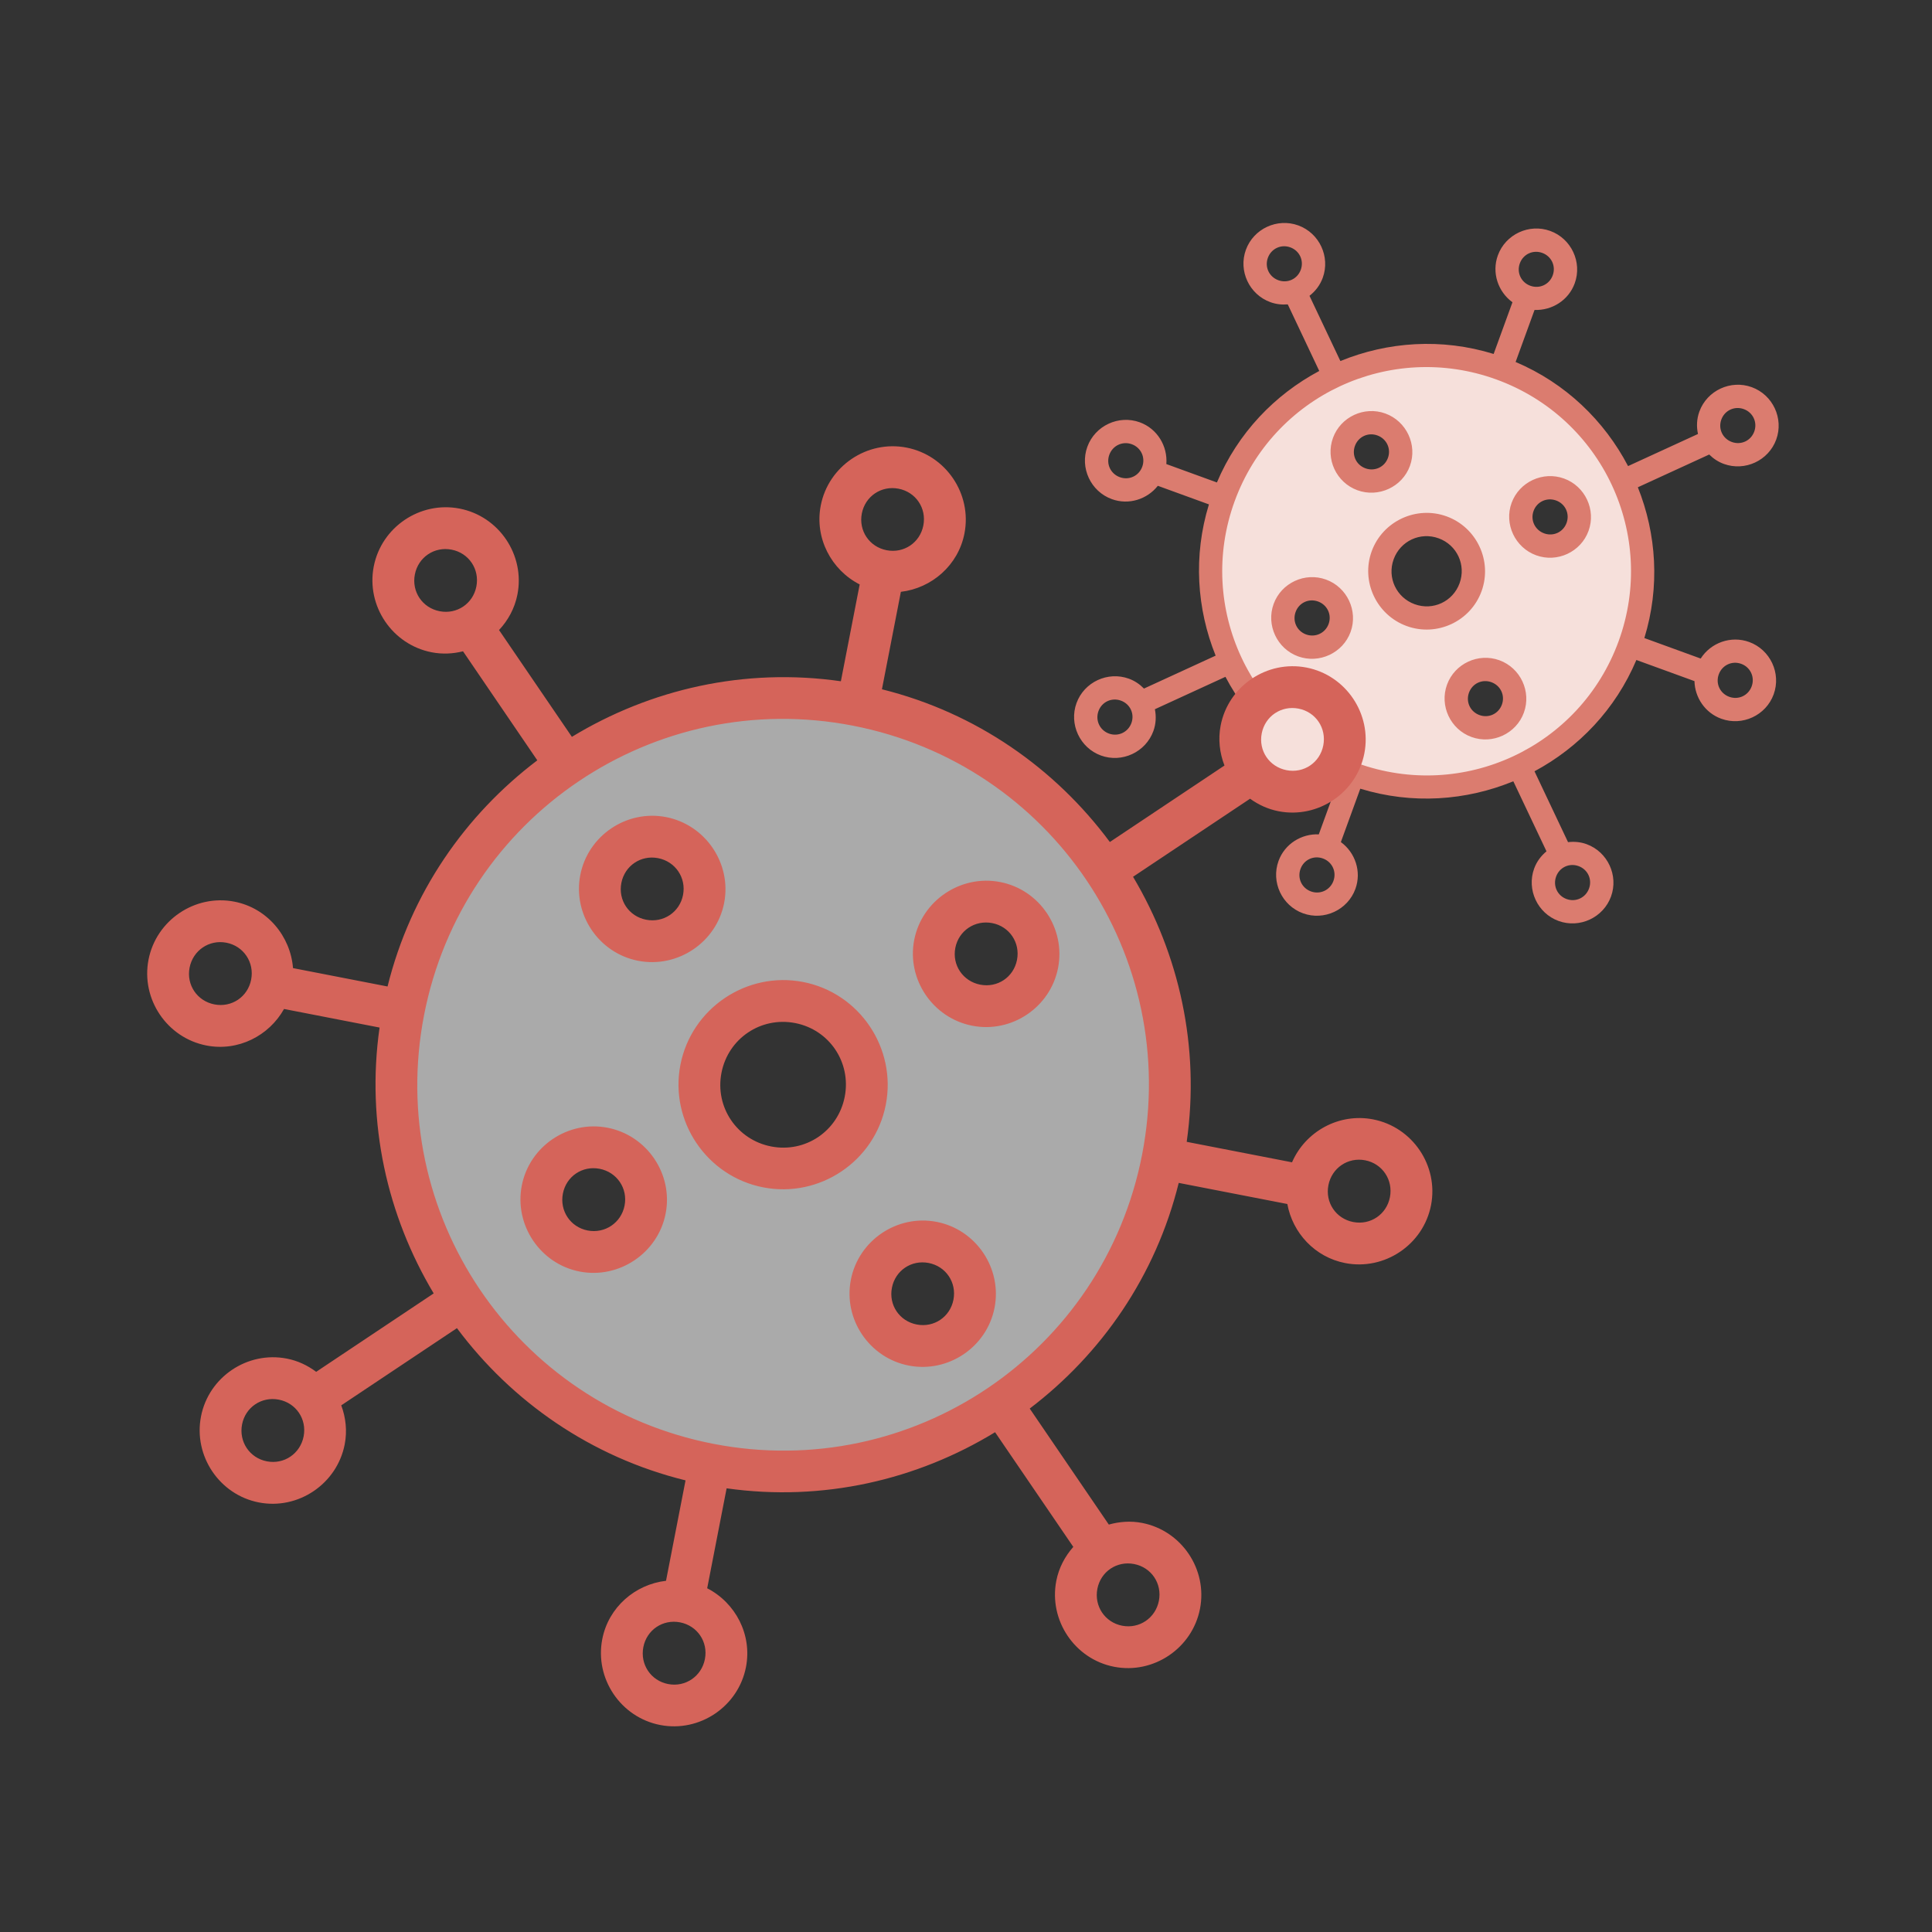
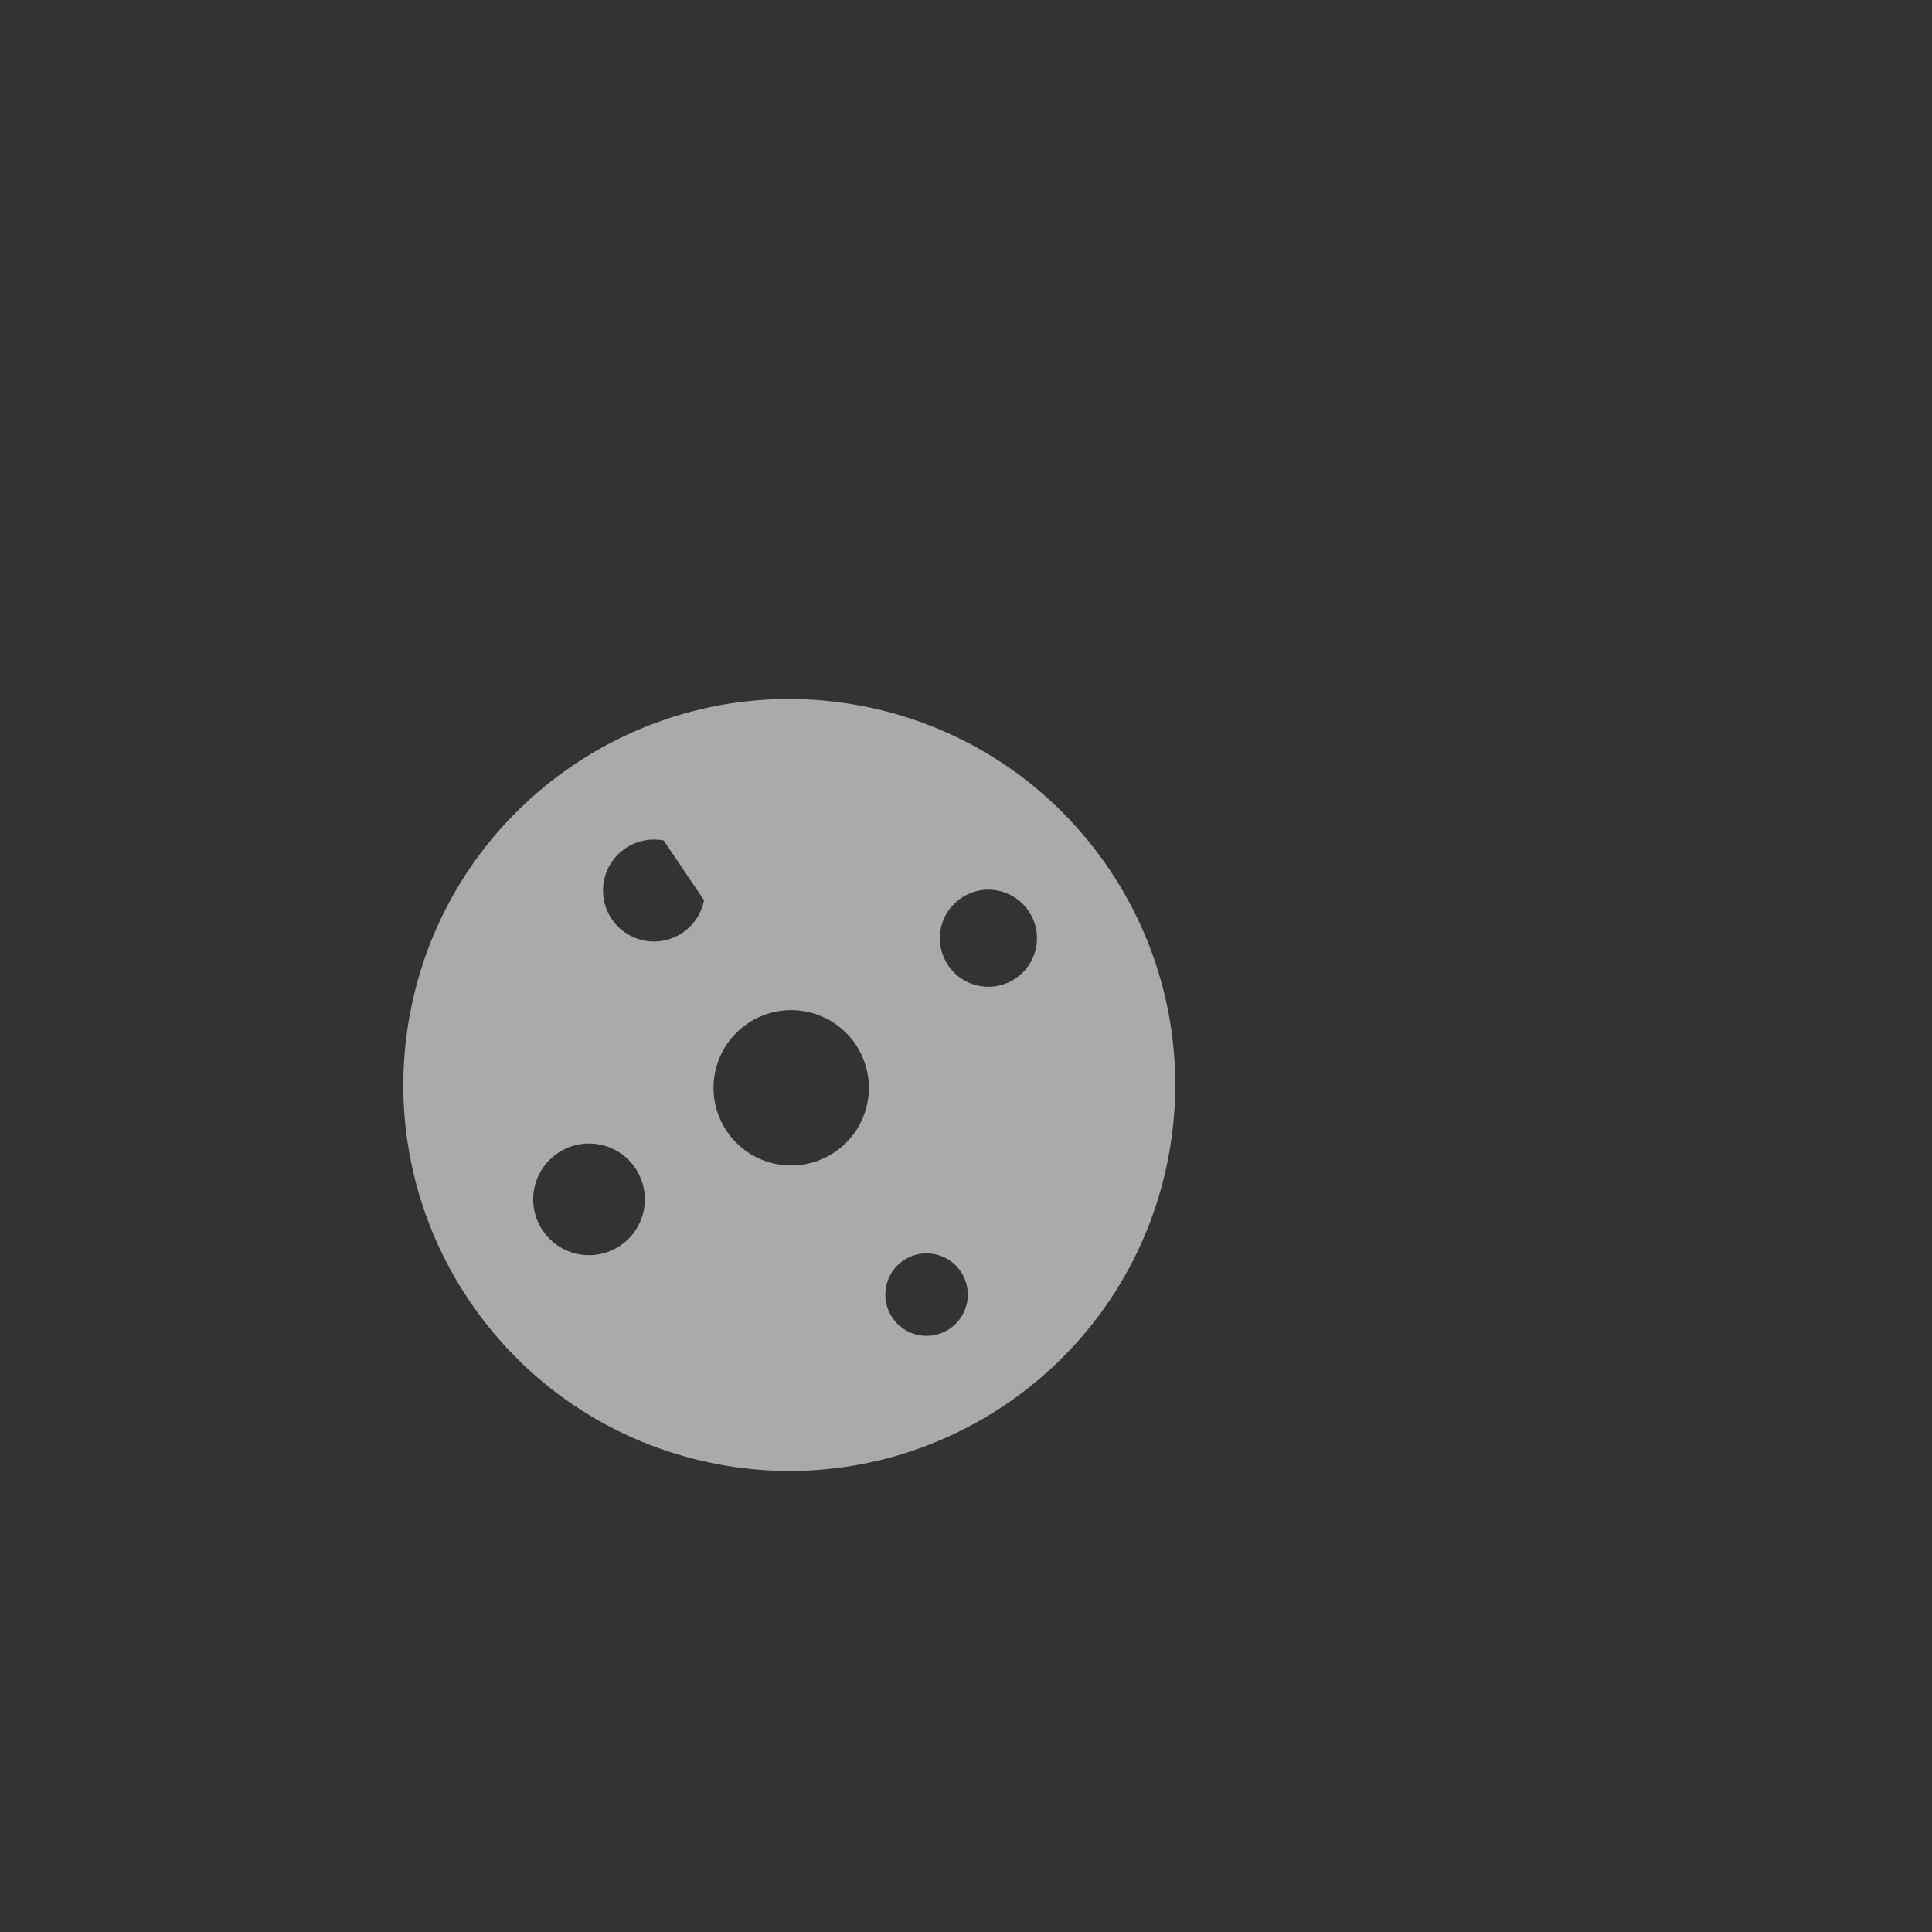
<svg xmlns="http://www.w3.org/2000/svg" width="398px" height="398px" viewBox="0 0 398 398" version="1.1">
  <rect x="0" y="0" width="398" height="398" fill="#333333" stroke="none" />
  <title>corona2</title>
  <desc>Created with Sketch.</desc>
  <g id="corona2" stroke="none" stroke-width="1" fill="none" fill-rule="evenodd">
    <rect id="Rectangle" x="-56" y="0" width="488" height="488" />
    <g id="Group-2" transform="translate(4, 19)">
      <g id="Group" transform="translate(291, 99.5) rotate(-1) translate(-291, -99.5) translate(193, 2)">
-         <path d="M97.6,52.459 C122.132,52.459 142.02,72.316 142.02,96.81 C142.02,121.305 122.132,141.161 97.6,141.161 C73.068,141.161 53.18,121.305 53.18,96.81 C53.18,72.316 73.068,52.459 97.6,52.459 Z M117.715,112.71 C115.092,112.71 112.965,114.833 112.965,117.451 C112.965,120.07 115.092,122.193 117.715,122.193 C120.338,122.193 122.464,120.07 122.464,117.451 C122.464,114.833 120.338,112.71 117.715,112.71 Z M77.486,107.689 C73.937,107.689 71.06,110.561 71.06,114.104 C71.06,117.647 73.937,120.52 77.486,120.52 C81.034,120.52 83.911,117.647 83.911,114.104 C83.911,110.561 81.034,107.689 77.486,107.689 Z M97.879,88.163 C92.942,88.163 88.94,92.159 88.94,97.089 C88.94,102.019 92.942,106.015 97.879,106.015 C102.817,106.015 106.819,102.019 106.819,97.089 C106.819,92.159 102.817,88.163 97.879,88.163 Z M78.044,71.985 C74.804,71.985 72.177,74.607 72.177,77.842 C72.177,81.077 74.804,83.7 78.044,83.7 C81.284,83.7 83.911,81.077 83.911,77.842 C83.911,74.607 81.284,71.985 78.044,71.985 Z M116.877,70.311 C113.791,70.311 111.289,72.809 111.289,75.89 C111.289,78.971 113.791,81.468 116.877,81.468 C119.962,81.468 122.464,78.971 122.464,75.89 C122.464,72.809 119.962,70.311 116.877,70.311 Z" id="Combined-Shape" fill="#F6E0DB" transform="translate(97.6, 96.81) rotate(21) translate(-97.6, -96.81) " />
        <g id="noun_virus_3166303" transform="translate(97.739, 97.424) rotate(21) translate(-97.739, -97.424) translate(22.239, 22.424)" fill="#DB7C6F" fill-rule="nonzero">
-           <path d="M74.403,0 C69.777,0 65.98,3.795 65.98,8.414 C65.98,12.235 68.595,15.456 72.112,16.466 L72.112,27.801 C60.896,28.354 50.738,32.889 42.941,39.971 L32.365,29.519 C33.175,28.228 33.663,26.72 33.663,25.096 C33.663,20.478 29.866,16.682 25.24,16.682 C20.614,16.682 16.812,20.478 16.812,25.096 C16.812,29.714 20.614,33.505 25.24,33.505 C26.499,33.505 27.686,33.209 28.762,32.707 L39.55,43.379 C32.605,51.114 28.159,61.126 27.596,72.175 L16.511,72.175 C15.523,68.623 12.281,65.963 8.427,65.963 C3.802,65.963 0,69.773 0,74.391 C0,79.01 3.802,82.805 8.427,82.805 C12.144,82.805 15.286,80.341 16.394,76.983 L27.596,76.983 C28.155,88.039 32.601,98.053 39.55,105.788 L27.996,117.212 C26.895,116.682 25.684,116.362 24.389,116.362 C19.763,116.362 15.961,120.153 15.961,124.772 C15.961,129.39 19.763,133.204 24.389,133.204 C29.014,133.204 32.811,129.39 32.811,124.772 C32.811,123.186 32.34,121.714 31.565,120.443 L42.941,109.197 C50.738,116.275 60.896,120.805 72.112,121.358 L72.112,133.115 C68.704,134.194 66.192,137.354 66.192,141.097 C66.192,145.715 69.989,149.511 74.614,149.511 C79.24,149.511 83.042,145.715 83.042,141.097 C83.042,137.283 80.436,134.071 76.928,133.054 L76.928,121.354 C88.125,120.771 98.256,116.222 106.029,109.137 L117.386,120.358 C116.657,121.601 116.21,123.026 116.21,124.56 C116.21,129.179 120.007,132.988 124.633,132.988 C129.259,132.988 133.06,129.179 133.06,124.56 C133.06,119.942 129.259,116.146 124.633,116.146 C123.292,116.146 122.038,116.497 120.908,117.062 L109.424,105.709 C116.329,97.984 120.746,88.002 121.304,76.983 L134.039,76.983 C135.265,80.122 138.315,82.378 141.873,82.378 C146.499,82.378 150.301,78.583 150.301,73.964 C150.301,69.346 146.499,65.555 141.873,65.555 C137.864,65.555 134.485,68.409 133.653,72.176 L121.304,72.176 C120.742,61.161 116.324,51.175 109.42,43.45 L120.927,32.078 C121.996,32.572 123.174,32.867 124.421,32.867 C129.047,32.867 132.844,29.076 132.844,24.458 C132.844,19.839 129.047,16.044 124.421,16.044 C119.796,16.044 115.994,19.839 115.994,24.458 C115.994,26.088 116.49,27.601 117.306,28.895 L106.034,40.036 C98.26,32.944 88.128,28.388 76.928,27.805 L76.928,16.396 C80.327,15.311 82.83,12.15 82.83,8.414 C82.83,3.796 79.028,0 74.403,0 L74.403,0 Z M74.403,4.813 C76.426,4.813 78.01,6.394 78.01,8.414 C78.01,10.434 76.426,12.015 74.403,12.015 C72.379,12.015 70.796,10.434 70.796,8.414 C70.796,6.394 72.379,4.813 74.403,4.813 Z M124.421,20.852 C126.445,20.852 128.028,22.438 128.028,24.457 C128.028,26.477 126.445,28.059 124.421,28.059 C122.398,28.059 120.81,26.477 120.81,24.457 C120.81,22.438 122.398,20.852 124.421,20.852 Z M25.24,21.49 C27.263,21.49 28.847,23.076 28.847,25.096 C28.847,27.116 27.263,28.697 25.24,28.697 C23.217,28.697 21.633,27.116 21.633,25.096 C21.633,23.076 23.217,21.49 25.24,21.49 Z M74.454,32.548 C97.736,32.548 116.544,51.345 116.544,74.589 C116.544,97.833 97.736,116.625 74.454,116.625 C51.173,116.625 32.35,97.833 32.35,74.589 C32.35,51.345 51.173,32.548 74.454,32.548 Z M55.347,46.957 C50.721,46.957 46.924,50.753 46.924,55.371 C46.924,59.99 50.721,63.78 55.347,63.78 C59.973,63.78 63.793,59.99 63.793,55.371 C63.793,50.753 59.973,46.957 55.347,46.957 L55.347,46.957 Z M94.526,46.957 C89.9,46.957 86.08,50.753 86.08,55.371 C86.08,59.99 89.9,63.78 94.526,63.78 C99.152,63.78 102.949,59.99 102.949,55.371 C102.949,50.753 99.152,46.957 94.526,46.957 Z M55.347,51.765 C57.37,51.765 58.973,53.351 58.973,55.371 C58.973,57.391 57.37,58.972 55.347,58.972 C53.324,58.972 51.74,57.391 51.74,55.371 C51.74,53.351 53.324,51.765 55.347,51.765 L55.347,51.765 Z M94.526,51.765 C96.549,51.765 98.133,53.351 98.133,55.371 C98.133,57.391 96.549,58.972 94.526,58.972 C92.503,58.972 90.9,57.391 90.9,55.371 C90.9,53.351 92.503,51.765 94.526,51.765 Z M74.454,62.555 C67.83,62.555 62.406,67.975 62.406,74.589 C62.406,81.202 67.83,86.599 74.454,86.599 C81.078,86.599 86.489,81.202 86.489,74.589 C86.489,67.975 81.078,62.555 74.454,62.555 Z M74.454,67.363 C78.476,67.363 81.673,70.574 81.673,74.589 C81.673,78.604 78.476,81.81 74.454,81.81 C70.433,81.81 67.222,78.604 67.222,74.589 C67.222,70.574 70.433,67.363 74.454,67.363 Z M141.873,70.344 C143.897,70.344 145.481,71.944 145.481,73.964 C145.481,75.984 143.897,77.57 141.873,77.57 C139.85,77.57 138.266,75.984 138.266,73.964 C138.266,71.944 139.85,70.344 141.873,70.344 Z M8.427,70.771 C10.451,70.771 12.034,72.371 12.034,74.391 C12.034,76.411 10.451,77.993 8.427,77.993 C6.404,77.993 4.816,76.411 4.816,74.391 C4.816,72.371 6.404,70.771 8.427,70.771 Z M55.563,83.284 C50.938,83.284 47.136,87.075 47.136,91.693 C47.136,96.312 50.938,100.121 55.563,100.121 C60.189,100.121 64.005,96.312 64.005,91.693 C64.005,87.075 60.189,83.284 55.563,83.284 Z M94.808,86.688 C90.182,86.688 86.385,90.484 86.385,95.102 C86.385,99.72 90.182,103.511 94.808,103.511 C99.434,103.511 103.235,99.72 103.235,95.102 C103.235,90.484 99.434,86.688 94.808,86.688 Z M55.563,88.092 C57.587,88.092 59.189,89.673 59.189,91.693 C59.189,93.713 57.587,95.313 55.563,95.313 C53.54,95.313 51.956,93.713 51.956,91.693 C51.956,89.673 53.54,88.092 55.563,88.092 Z M94.808,91.501 C96.831,91.501 98.415,93.082 98.415,95.102 C98.415,97.122 96.831,98.703 94.808,98.703 C92.785,98.703 91.201,97.122 91.201,95.102 C91.201,93.082 92.785,91.501 94.808,91.501 Z M124.633,120.959 C126.656,120.959 128.24,122.54 128.24,124.56 C128.24,126.58 126.656,128.18 124.633,128.18 C122.61,128.18 121.026,126.58 121.026,124.56 C121.026,122.54 122.61,120.959 124.633,120.959 Z M24.389,121.17 C26.412,121.17 27.996,122.751 27.996,124.771 C27.996,126.791 26.412,128.391 24.389,128.391 C22.365,128.391 20.777,126.791 20.777,124.771 C20.777,122.751 22.365,121.17 24.389,121.17 Z M74.614,137.495 C76.638,137.495 78.226,139.076 78.226,141.096 C78.226,143.116 76.638,144.716 74.614,144.716 C72.591,144.716 71.007,143.116 71.007,141.096 C71.007,139.076 72.591,137.495 74.614,137.495 Z" id="Shape" />
-         </g>
+           </g>
      </g>
      <g id="noun_virus_3166303" transform="translate(158.5, 205) rotate(11) translate(-158.5, -205) translate(24, 71)">
-         <path d="M134.5,54 C178.407,54 214,89.593 214,133.5 C214,177.407 178.407,213 134.5,213 C90.593,213 55,177.407 55,133.5 C55,89.593 90.593,54 134.5,54 Z M170.5,162 C165.806,162 162,165.806 162,170.5 C162,175.194 165.806,179 170.5,179 C175.194,179 179,175.194 179,170.5 C179,165.806 175.194,162 170.5,162 Z M98.5,153 C92.149,153 87,158.149 87,164.5 C87,170.851 92.149,176 98.5,176 C104.851,176 110,170.851 110,164.5 C110,158.149 104.851,153 98.5,153 Z M135,118 C126.163,118 119,125.163 119,134 C119,142.837 126.163,150 135,150 C143.837,150 151,142.837 151,134 C151,125.163 143.837,118 135,118 Z M99.5,89 C93.701,89 89,93.701 89,99.5 C89,105.299 93.701,110 99.5,110 C105.299,110 110,105.299 110,99.5 C110,93.701 105.299,89 99.5,89 Z M169,86 C163.477,86 159,90.477 159,96 C159,101.523 163.477,106 169,106 C174.523,106 179,101.523 179,96 C179,90.477 174.523,86 169,86 Z" id="Combined-Shape" fill="#FFFFFF" opacity="0.585" />
-         <circle id="Oval" fill="#F6E0DB" cx="222" cy="45" r="11" />
-         <path d="M133.162,0 C124.883,0 118.087,6.803 118.087,15.082 C118.087,21.931 122.767,27.705 129.063,29.516 L129.063,49.833 C108.988,50.825 90.809,58.954 76.854,71.648 L57.924,52.913 C59.374,50.599 60.247,47.895 60.247,44.985 C60.247,36.707 53.452,29.903 45.173,29.903 C36.894,29.903 30.09,36.707 30.09,44.985 C30.09,53.264 36.894,60.059 45.173,60.059 C47.426,60.059 49.55,59.528 51.477,58.627 L70.785,77.757 C58.355,91.623 50.398,109.57 49.39,129.375 L29.551,129.375 C27.783,123.007 21.979,118.24 15.083,118.24 C6.804,118.24 0,125.069 0,133.347 C0,141.626 6.804,148.429 15.083,148.429 C21.734,148.429 27.358,144.011 29.341,137.993 L49.39,137.993 C50.391,157.811 58.348,175.761 70.785,189.627 L50.105,210.104 C48.136,209.154 45.967,208.581 43.649,208.581 C35.37,208.581 28.566,215.376 28.566,223.655 C28.566,231.933 35.37,238.77 43.649,238.77 C51.928,238.77 58.724,231.933 58.724,223.655 C58.724,220.813 57.881,218.173 56.493,215.895 L76.854,195.738 C90.808,208.424 108.989,216.545 129.063,217.536 L129.063,238.61 C122.962,240.544 118.466,246.209 118.466,252.918 C118.466,261.196 125.261,268 133.54,268 C141.819,268 148.623,261.196 148.623,252.918 C148.623,246.082 143.959,240.324 137.682,238.501 L137.682,217.528 C157.722,216.484 175.854,208.329 189.765,195.629 L210.091,215.743 C208.785,217.972 207.987,220.526 207.987,223.276 C207.987,231.554 214.782,238.383 223.061,238.383 C231.34,238.383 238.144,231.554 238.144,223.276 C238.144,214.997 231.34,208.194 223.061,208.194 C220.661,208.194 218.417,208.823 216.395,209.835 L195.841,189.485 C208.198,175.638 216.105,157.744 217.102,137.994 L239.895,137.994 C242.09,143.62 247.548,147.664 253.917,147.664 C262.196,147.664 269,140.861 269,132.582 C269,124.304 262.196,117.509 253.917,117.509 C246.741,117.509 240.693,122.623 239.205,129.376 L217.102,129.376 C216.098,109.631 208.19,91.732 195.833,77.885 L216.429,57.5 C218.342,58.385 220.449,58.914 222.682,58.914 C230.962,58.914 237.757,52.119 237.757,43.84 C237.757,35.562 230.962,28.759 222.682,28.759 C214.404,28.759 207.6,35.562 207.6,43.84 C207.6,46.762 208.488,49.474 209.948,51.794 L189.773,71.766 C175.861,59.053 157.727,50.886 137.682,49.841 L137.682,29.39 C143.765,27.446 148.245,21.779 148.245,15.082 C148.245,6.804 141.441,0 133.162,0 L133.162,0 Z M133.162,8.627 C136.783,8.627 139.617,11.461 139.617,15.082 C139.617,18.703 136.783,21.537 133.162,21.537 C129.541,21.537 126.706,18.703 126.706,15.082 C126.706,11.461 129.541,8.627 133.162,8.627 Z M222.682,37.377 C226.304,37.377 229.138,40.22 229.138,43.84 C229.138,47.461 226.304,50.296 222.682,50.296 C219.061,50.296 216.218,47.461 216.218,43.84 C216.218,40.22 219.061,37.377 222.682,37.377 Z M45.173,38.522 C48.794,38.522 51.628,41.364 51.628,44.985 C51.628,48.606 48.794,51.441 45.173,51.441 C41.552,51.441 38.717,48.606 38.717,44.985 C38.717,41.364 41.552,38.522 45.173,38.522 Z M133.254,58.342 C174.922,58.342 208.584,92.036 208.584,133.701 C208.584,175.366 174.922,209.052 133.254,209.052 C91.587,209.052 57.899,175.366 57.899,133.701 C57.899,92.036 91.587,58.342 133.254,58.342 Z M99.057,84.172 C90.778,84.172 83.983,90.975 83.983,99.253 C83.983,107.532 90.778,114.327 99.057,114.327 C107.336,114.327 114.174,107.532 114.174,99.253 C114.174,90.975 107.336,84.172 99.057,84.172 L99.057,84.172 Z M169.177,84.172 C160.898,84.172 154.061,90.975 154.061,99.253 C154.061,107.532 160.898,114.327 169.177,114.327 C177.456,114.327 184.252,107.532 184.252,99.253 C184.252,90.975 177.456,84.172 169.177,84.172 Z M99.057,92.79 C102.678,92.79 105.546,95.633 105.546,99.253 C105.546,102.874 102.678,105.709 99.057,105.709 C95.436,105.709 92.601,102.874 92.601,99.253 C92.601,95.633 95.436,92.79 99.057,92.79 L99.057,92.79 Z M169.177,92.79 C172.798,92.79 175.633,95.633 175.633,99.253 C175.633,102.874 172.798,105.709 169.177,105.709 C165.556,105.709 162.688,102.874 162.688,99.253 C162.688,95.633 165.556,92.79 169.177,92.79 Z M133.254,112.13 C121.399,112.13 111.691,121.847 111.691,133.701 C111.691,145.556 121.399,155.23 133.254,155.23 C145.11,155.23 154.793,145.556 154.793,133.701 C154.793,121.847 145.11,112.13 133.254,112.13 Z M133.254,120.749 C140.452,120.749 146.174,126.504 146.174,133.701 C146.174,140.898 140.452,146.646 133.254,146.646 C126.057,146.646 120.309,140.898 120.309,133.701 C120.309,126.504 126.057,120.749 133.254,120.749 Z M253.917,126.093 C257.538,126.093 260.373,128.961 260.373,132.582 C260.373,136.203 257.538,139.046 253.917,139.046 C250.296,139.046 247.461,136.203 247.461,132.582 C247.461,128.961 250.296,126.093 253.917,126.093 Z M15.083,126.858 C18.704,126.858 21.538,129.727 21.538,133.347 C21.538,136.968 18.704,139.803 15.083,139.803 C11.462,139.803 8.619,136.968 8.619,133.347 C8.619,129.727 11.462,126.858 15.083,126.858 Z M99.444,149.288 C91.165,149.288 84.361,156.083 84.361,164.362 C84.361,172.64 91.165,179.469 99.444,179.469 C107.723,179.469 114.552,172.64 114.552,164.362 C114.552,156.083 107.723,149.288 99.444,149.288 Z M169.682,155.39 C161.403,155.39 154.608,162.193 154.608,170.472 C154.608,178.75 161.403,185.545 169.682,185.545 C177.961,185.545 184.765,178.75 184.765,170.472 C184.765,162.193 177.961,155.39 169.682,155.39 Z M99.444,157.906 C103.065,157.906 105.933,160.741 105.933,164.362 C105.933,167.982 103.065,170.85 99.444,170.85 C95.823,170.85 92.988,167.982 92.988,164.362 C92.988,160.741 95.823,157.906 99.444,157.906 Z M169.682,164.016 C173.303,164.016 176.138,166.851 176.138,170.472 C176.138,174.093 173.303,176.927 169.682,176.927 C166.061,176.927 163.226,174.093 163.226,170.472 C163.226,166.851 166.061,164.016 169.682,164.016 Z M223.061,216.82 C226.682,216.82 229.517,219.655 229.517,223.275 C229.517,226.896 226.682,229.764 223.061,229.764 C219.44,229.764 216.606,226.896 216.606,223.275 C216.606,219.655 219.44,216.82 223.061,216.82 Z M43.649,217.198 C47.27,217.198 50.105,220.033 50.105,223.653 C50.105,227.274 47.27,230.142 43.649,230.142 C40.028,230.142 37.185,227.274 37.185,223.653 C37.185,220.033 40.028,217.198 43.649,217.198 Z M133.54,246.461 C137.162,246.461 140.005,249.296 140.005,252.917 C140.005,256.538 137.162,259.406 133.54,259.406 C129.919,259.406 127.085,256.538 127.085,252.917 C127.085,249.296 129.919,246.461 133.54,246.461 Z" id="Shape" fill="#D5645A" fill-rule="nonzero" />
+         <path d="M134.5,54 C178.407,54 214,89.593 214,133.5 C214,177.407 178.407,213 134.5,213 C90.593,213 55,177.407 55,133.5 C55,89.593 90.593,54 134.5,54 Z M170.5,162 C165.806,162 162,165.806 162,170.5 C162,175.194 165.806,179 170.5,179 C175.194,179 179,175.194 179,170.5 C179,165.806 175.194,162 170.5,162 Z M98.5,153 C92.149,153 87,158.149 87,164.5 C87,170.851 92.149,176 98.5,176 C104.851,176 110,170.851 110,164.5 C110,158.149 104.851,153 98.5,153 Z M135,118 C126.163,118 119,125.163 119,134 C119,142.837 126.163,150 135,150 C143.837,150 151,142.837 151,134 C151,125.163 143.837,118 135,118 Z M99.5,89 C93.701,89 89,93.701 89,99.5 C89,105.299 93.701,110 99.5,110 C105.299,110 110,105.299 110,99.5 Z M169,86 C163.477,86 159,90.477 159,96 C159,101.523 163.477,106 169,106 C174.523,106 179,101.523 179,96 C179,90.477 174.523,86 169,86 Z" id="Combined-Shape" fill="#FFFFFF" opacity="0.585" />
      </g>
    </g>
  </g>
</svg>